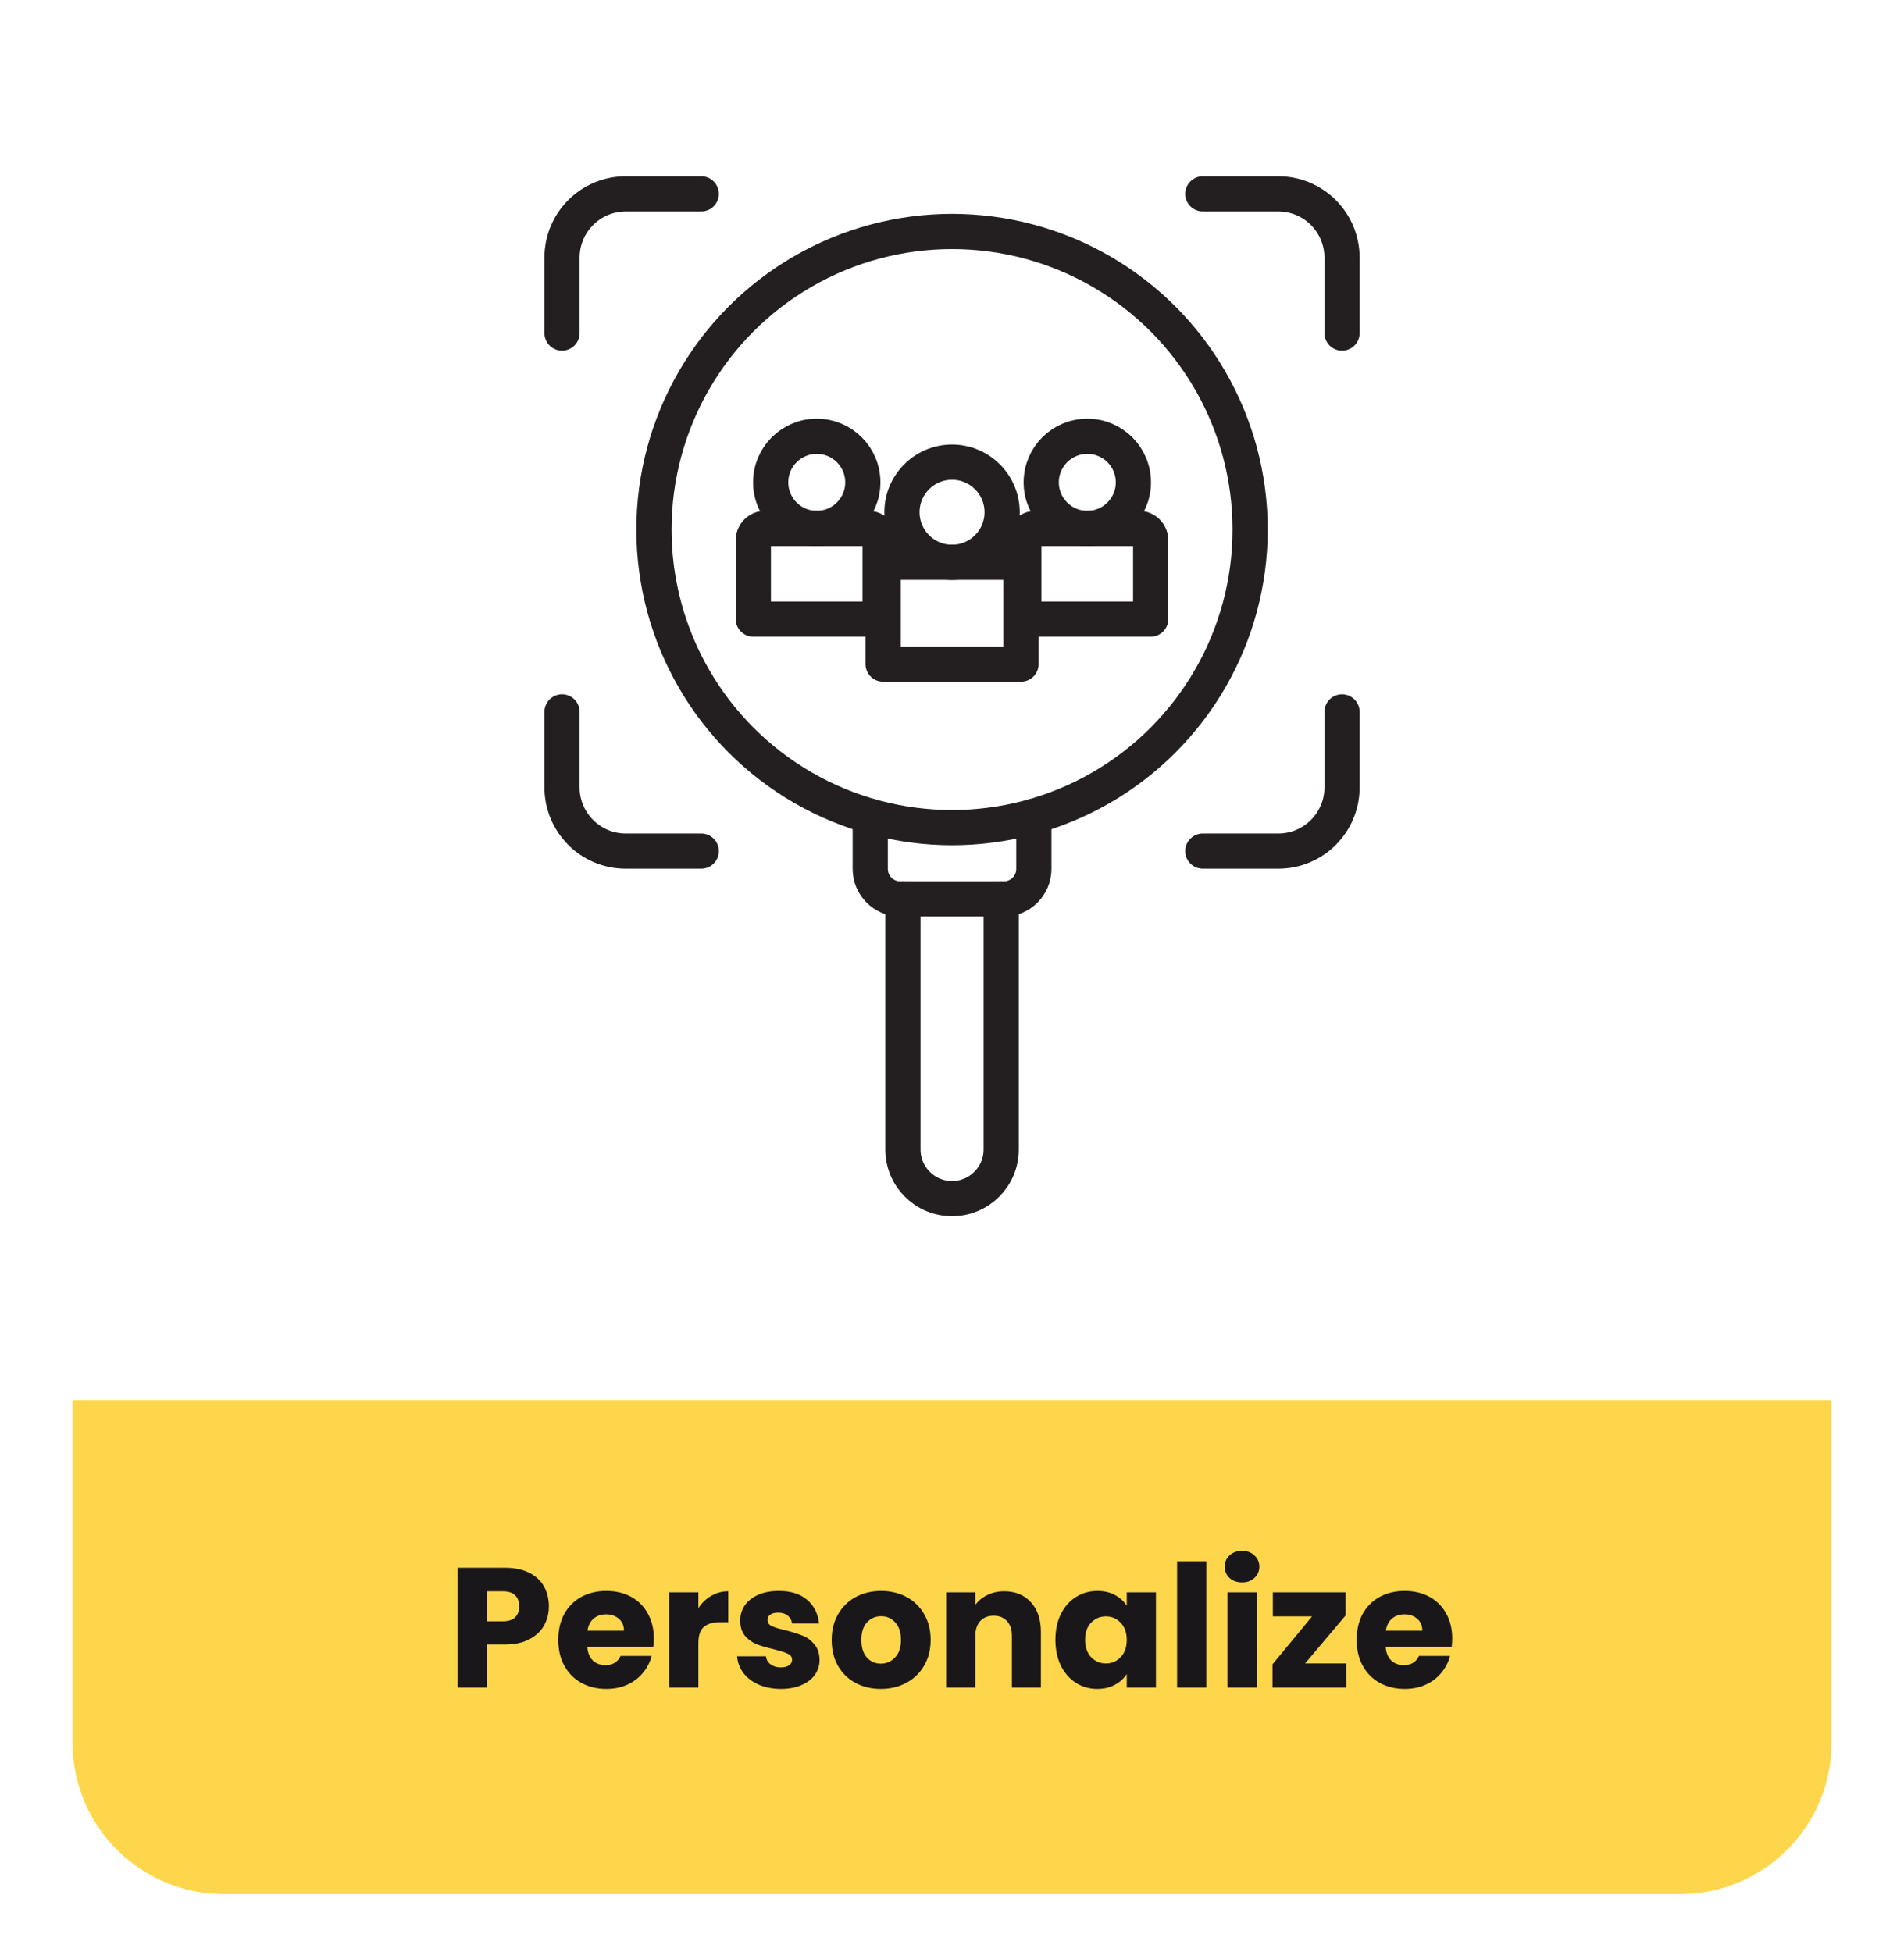
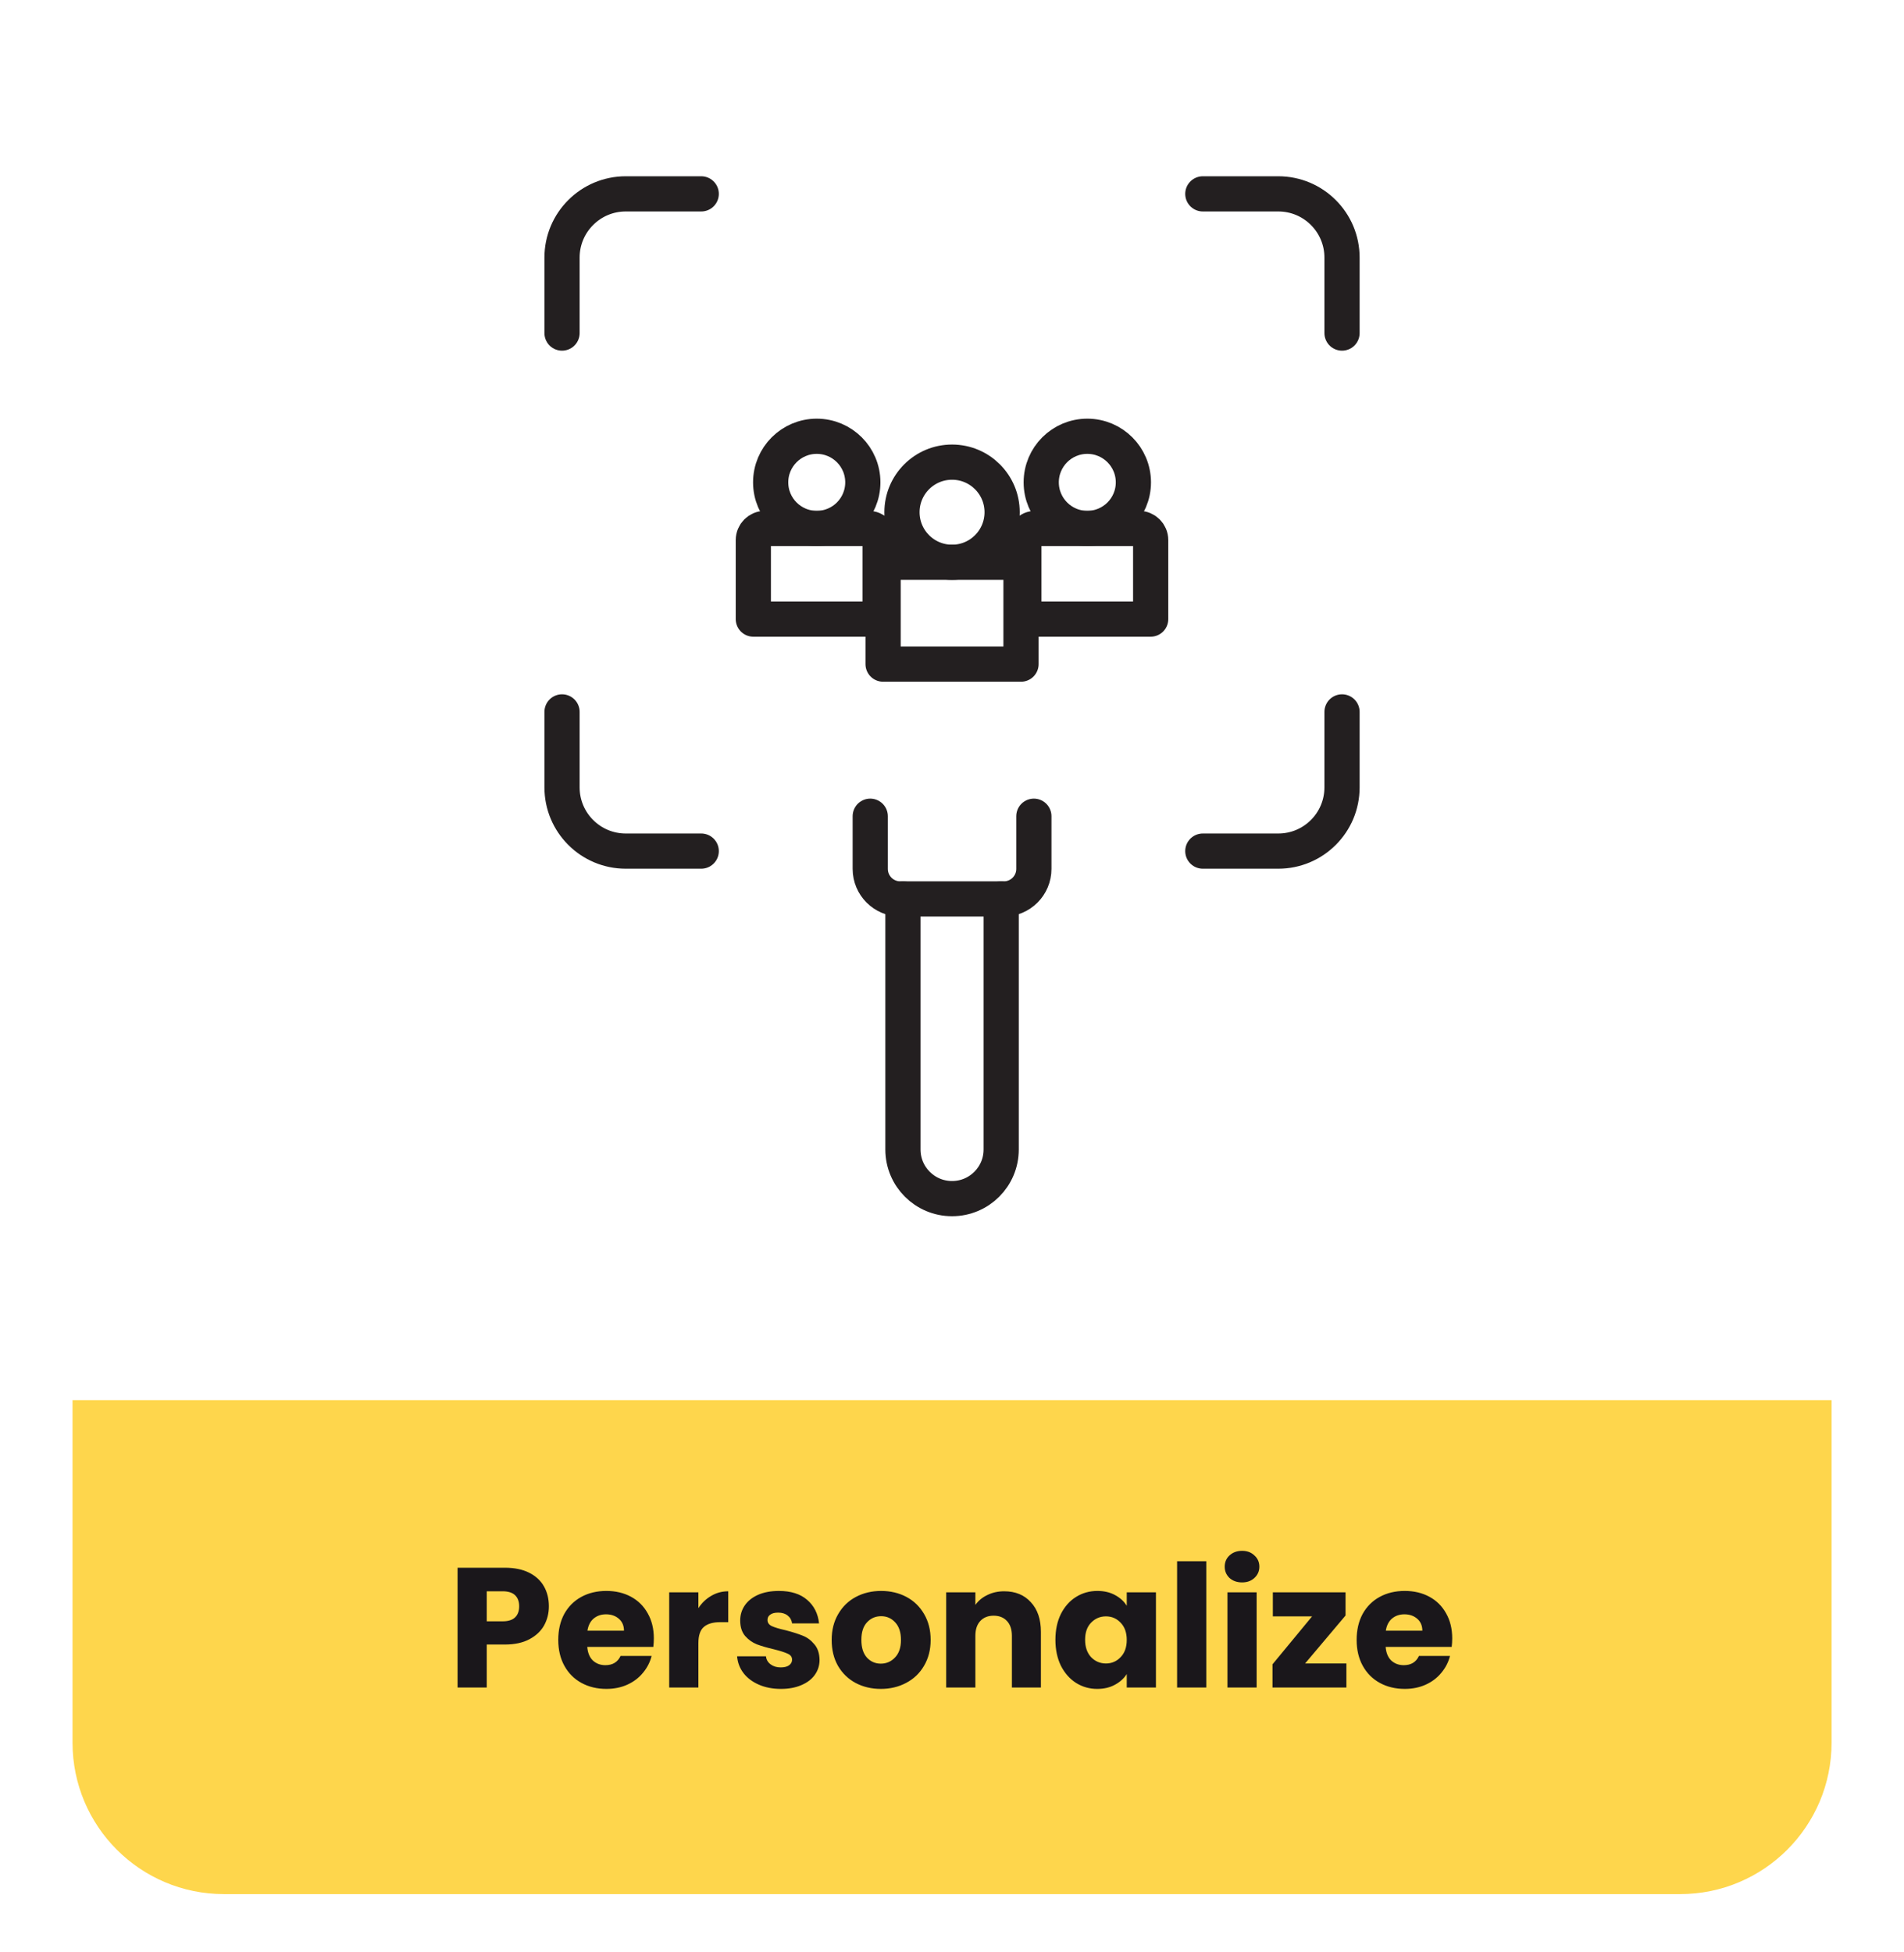
<svg xmlns="http://www.w3.org/2000/svg" xmlns:ns1="http://sodipodi.sourceforge.net/DTD/sodipodi-0.dtd" xmlns:ns2="http://www.inkscape.org/namespaces/inkscape" id="a" viewBox="0 0 357 366" version="1.1" ns1:docname="personalize.svg" ns2:version="1.3.2 (091e20e, 2023-11-25, custom)">
  <ns1:namedview id="namedview12" pagecolor="#505050" bordercolor="#eeeeee" borderopacity="1" ns2:showpageshadow="0" ns2:pageopacity="0" ns2:pagecheckerboard="0" ns2:deskcolor="#505050" ns2:zoom="2.2577031" ns2:cx="178.5" ns2:cy="183.15074" ns2:window-width="1920" ns2:window-height="1009" ns2:window-x="-8" ns2:window-y="-8" ns2:window-maximized="1" ns2:current-layer="a" />
  <defs id="defs2">
    <clipPath id="d">
      <path fill="none" d="M13.6 10.86h329.82v344.28H13.6z" id="path1" />
    </clipPath>
    <filter id="b" width="378.24" height="392.4" x="-10.64" y="-13.24" filterUnits="userSpaceOnUse">
      <feOffset id="feOffset1" />
      <feGaussianBlur result="c" stdDeviation="8" id="feGaussianBlur1" />
      <feFlood flood-color="#000" flood-opacity=".2" id="feFlood1" />
      <feComposite in2="c" operator="in" id="feComposite1" />
      <feComposite in="SourceGraphic" id="feComposite2" />
    </filter>
  </defs>
  <g filter="url(#b)" id="g3">
    <g clip-path="url(#d)" id="g2">
      <path fill="#fff" d="M41.16 10.86c-15.22 0-27.56 12.96-27.56 28.96v286.37c0 15.99 12.34 28.96 27.56 28.96h274.7c15.22 0 27.56-12.96 27.56-28.96V39.81c0-15.99-12.34-28.96-27.56-28.96H41.16Z" id="path2" />
    </g>
  </g>
  <g opacity=".7" id="g4">
    <path fill="#fdc400" d="M13.6 262.52v64.23c0 15.68 12.71 28.39 28.39 28.39h273.04c15.68 0 28.39-12.71 28.39-28.39v-64.23H13.6Z" id="path3" />
  </g>
  <path d="m 19.104,-15.232 q 0,1.952 -0.896,3.584 -0.896,1.6 -2.752,2.592 -1.856,0.992 -4.608,0.992 H 7.456 V 0 H 1.984 v -22.464 h 8.864 q 2.688,0 4.544,0.928 1.856,0.928 2.784,2.56 0.928,1.632 0.928,3.744 z m -8.672,2.816 q 1.568,0 2.336,-0.736 0.768,-0.736 0.768,-2.08 0,-1.344 -0.768,-2.08 Q 12,-18.048 10.432,-18.048 H 7.456 v 5.632 z m 28.352,3.2 q 0,0.768 -0.096,1.6 h -12.384 q 0.128,1.664 1.056,2.56 0.96,0.864 2.336,0.864 2.048,0 2.848,-1.728 h 5.824 q -0.448,1.76 -1.632,3.168 -1.152,1.408 -2.912,2.208 -1.76,0.8 -3.936,0.8 -2.624,0 -4.672,-1.12 -2.048,-1.12 -3.2,-3.2 -1.152,-2.08 -1.152,-4.864 0,-2.784 1.12,-4.864 1.152,-2.08 3.2,-3.2 2.048,-1.12 4.704,-1.12 2.592,0 4.608,1.088 2.016,1.088 3.136,3.104 1.152,2.016 1.152,4.704 z m -5.6,-1.44 q 0,-1.408 -0.96,-2.24 -0.96,-0.832 -2.4,-0.832 -1.376,0 -2.336,0.8 -0.928,0.8 -1.152,2.272 z m 13.952,-4.224 q 0.96,-1.472 2.4,-2.304 1.44,-0.864 3.2,-0.864 v 5.792 h -1.504 q -2.048,0 -3.072,0.896 -1.024,0.864 -1.024,3.072 V 0 h -5.472 v -17.856 h 5.472 z M 62.624,0.256 q -2.336,0 -4.16,-0.8 -1.824,-0.8 -2.88,-2.176 -1.056,-1.408 -1.184,-3.136 h 5.408 q 0.096,0.928 0.864,1.504 0.768,0.576 1.888,0.576 1.024,0 1.568,-0.384 0.576,-0.416 0.576,-1.056 0,-0.768 -0.8,-1.12 -0.8,-0.384 -2.592,-0.832 -1.92,-0.448 -3.2,-0.928 -1.28,-0.512 -2.208,-1.568 -0.928,-1.088 -0.928,-2.912 0,-1.536 0.832,-2.784 0.864,-1.28 2.496,-2.016 1.664,-0.736 3.936,-0.736 3.36,0 5.28,1.664 1.952,1.664 2.24,4.416 h -5.056 q -0.128,-0.928 -0.832,-1.472 -0.672,-0.544 -1.792,-0.544 -0.96,0 -1.472,0.384 -0.512,0.352 -0.512,0.992 0,0.768 0.8,1.152 0.832,0.384 2.56,0.768 1.984,0.512 3.232,1.024 1.248,0.48 2.176,1.6 0.96,1.088 0.992,2.944 0,1.568 -0.896,2.816 -0.864,1.216 -2.528,1.92 -1.632,0.704 -3.808,0.704 z m 18.72,0 q -2.624,0 -4.736,-1.12 -2.08,-1.12 -3.296,-3.2 -1.184,-2.08 -1.184,-4.864 0,-2.752 1.216,-4.832 1.216,-2.112 3.328,-3.232 2.112,-1.12 4.736,-1.12 2.624,0 4.736,1.12 2.112,1.12 3.328,3.232 1.216,2.08 1.216,4.832 0,2.752 -1.248,4.864 -1.216,2.08 -3.36,3.2 -2.112,1.12 -4.736,1.12 z m 0,-4.736 q 1.568,0 2.656,-1.152 1.12,-1.152 1.12,-3.296 0,-2.144 -1.088,-3.296 -1.056,-1.152 -2.624,-1.152 -1.6,0 -2.656,1.152 -1.056,1.12 -1.056,3.296 0,2.144 1.024,3.296 1.056,1.152 2.624,1.152 z m 23.136,-13.568 q 3.136,0 4.992,2.048 1.888,2.016 1.888,5.568 V 0 h -5.44 v -9.696 q 0,-1.792 -0.928,-2.784 -0.928,-0.992 -2.496,-0.992 -1.568,0 -2.496,0.992 -0.928,0.992 -0.928,2.784 V 0 h -5.472 v -17.856 h 5.472 v 2.368 q 0.832,-1.184 2.24,-1.856 1.408,-0.704 3.168,-0.704 z m 9.6,9.088 q 0,-2.752 1.024,-4.832 1.056,-2.08 2.848,-3.2 1.792,-1.12 4,-1.12 1.888,0 3.296,0.768 1.44,0.768 2.208,2.016 v -2.528 h 5.472 V 0 h -5.472 v -2.528 q -0.8,1.248 -2.24,2.016 -1.408,0.768 -3.296,0.768 -2.176,0 -3.968,-1.12 -1.792,-1.152 -2.848,-3.232 -1.024,-2.112 -1.024,-4.864 z m 13.376,0.032 q 0,-2.048 -1.152,-3.232 -1.12,-1.184 -2.752,-1.184 -1.632,0 -2.784,1.184 -1.12,1.152 -1.12,3.2 0,2.048 1.12,3.264 1.152,1.184 2.784,1.184 1.632,0 2.752,-1.184 1.152,-1.184 1.152,-3.232 z M 142.368,-23.68 V 0 h -5.472 v -23.68 z m 6.72,3.968 q -1.44,0 -2.368,-0.832 -0.896,-0.864 -0.896,-2.112 0,-1.28 0.896,-2.112 0.928,-0.864 2.368,-0.864 1.408,0 2.304,0.864 0.928,0.832 0.928,2.112 0,1.248 -0.928,2.112 -0.896,0.832 -2.304,0.832 z m 2.72,1.856 V 0 h -5.472 v -17.856 z m 9.088,13.344 h 7.744 V 0 h -13.856 v -4.352 l 7.424,-8.992 h -7.36 v -4.512 h 13.632 v 4.352 z M 188.48,-9.216 q 0,0.768 -0.096,1.6 H 176 q 0.128,1.664 1.056,2.56 0.96,0.864 2.336,0.864 2.048,0 2.848,-1.728 h 5.824 q -0.448,1.76 -1.632,3.168 -1.152,1.408 -2.912,2.208 -1.76,0.8 -3.936,0.8 -2.624,0 -4.672,-1.12 -2.048,-1.12 -3.2,-3.2 -1.152,-2.08 -1.152,-4.864 0,-2.784 1.12,-4.864 1.152,-2.08 3.2,-3.2 2.048,-1.12 4.704,-1.12 2.592,0 4.608,1.088 2.016,1.088 3.136,3.104 1.152,2.016 1.152,4.704 z m -5.6,-1.44 q 0,-1.408 -0.96,-2.24 -0.96,-0.832 -2.4,-0.832 -1.376,0 -2.336,0.8 -0.928,0.8 -1.152,2.272 z" id="text4" style="font-weight:700;font-size:32px;font-family:Poppins-Bold, Poppins;fill:#1a171b" transform="translate(83.81 316.41)" aria-label="Personalize" />
-   <circle cx="178.51" cy="99.29" r="55.89" fill="none" stroke="#231f20" stroke-linecap="round" stroke-linejoin="round" stroke-width="6.6" id="circle4" />
  <path fill="none" stroke="#231f20" stroke-linecap="round" stroke-linejoin="round" stroke-width="6.6" d="M187.72 168.55v46.98c0 5.09-4.12 9.21-9.21 9.21h0c-5.09 0-9.21-4.12-9.21-9.21v-46.98" id="path4" />
  <path fill="none" stroke="#231f20" stroke-linecap="round" stroke-linejoin="round" stroke-width="6.6" d="M193.85 153.04v9.88c0 3.11-2.52 5.63-5.63 5.63H168.8c-3.11 0-5.63-2.52-5.63-5.63v-9.88" id="path5" />
  <path fill="none" stroke="#231f20" stroke-linecap="round" stroke-linejoin="round" stroke-width="6.6" d="M167.96 105.43h21.09c1.32 0 2.39 1.07 2.39 2.39v16.7h-25.86v-16.7c0-1.32 1.07-2.39 2.39-2.39Z" id="path6" />
  <circle cx="178.51" cy="96.04" r="9.39" fill="none" stroke="#231f20" stroke-linecap="round" stroke-linejoin="round" stroke-width="6.6" id="circle6" />
  <path fill="none" stroke="#231f20" stroke-linecap="round" stroke-linejoin="round" stroke-width="6.6" d="M194.17 99.08h19.39c1.21 0 2.19.98 2.19 2.19v14.81h-23.78v-14.81c0-1.21.98-2.19 2.19-2.19Z" id="path7" />
  <circle cx="203.87" cy="90.44" r="8.64" fill="none" stroke="#231f20" stroke-linecap="round" stroke-linejoin="round" stroke-width="6.6" id="circle7" />
  <path fill="none" stroke="#231f20" stroke-linecap="round" stroke-linejoin="round" stroke-width="6.6" d="M165.03 116.08h-23.78v-14.81c0-1.21.98-2.19 2.19-2.19h19.39c1.21 0 2.19.98 2.19 2.19v14.81h0Z" id="path8" />
  <circle cx="153.14" cy="90.44" r="8.64" fill="none" stroke="#231f20" stroke-linecap="round" stroke-linejoin="round" stroke-width="6.6" id="circle8" />
  <path fill="none" stroke="#231f20" stroke-linecap="round" stroke-linejoin="round" stroke-width="6.6" d="M105.38 62.45V48.3c0-6.6 5.35-11.95 11.95-11.95h14.15" id="path9" />
  <path fill="none" stroke="#231f20" stroke-linecap="round" stroke-linejoin="round" stroke-width="6.6" d="M251.63 62.45V48.3c0-6.6-5.35-11.95-11.95-11.95h-14.15" id="path10" />
  <path fill="none" stroke="#231f20" stroke-linecap="round" stroke-linejoin="round" stroke-width="6.6" d="M251.63 133.48v14.15c0 6.6-5.35 11.95-11.95 11.95h-14.15" id="path11" />
  <path fill="none" stroke="#231f20" stroke-linecap="round" stroke-linejoin="round" stroke-width="6.6" d="M105.38 133.48v14.15c0 6.6 5.35 11.95 11.95 11.95h14.15" id="path12" />
</svg>